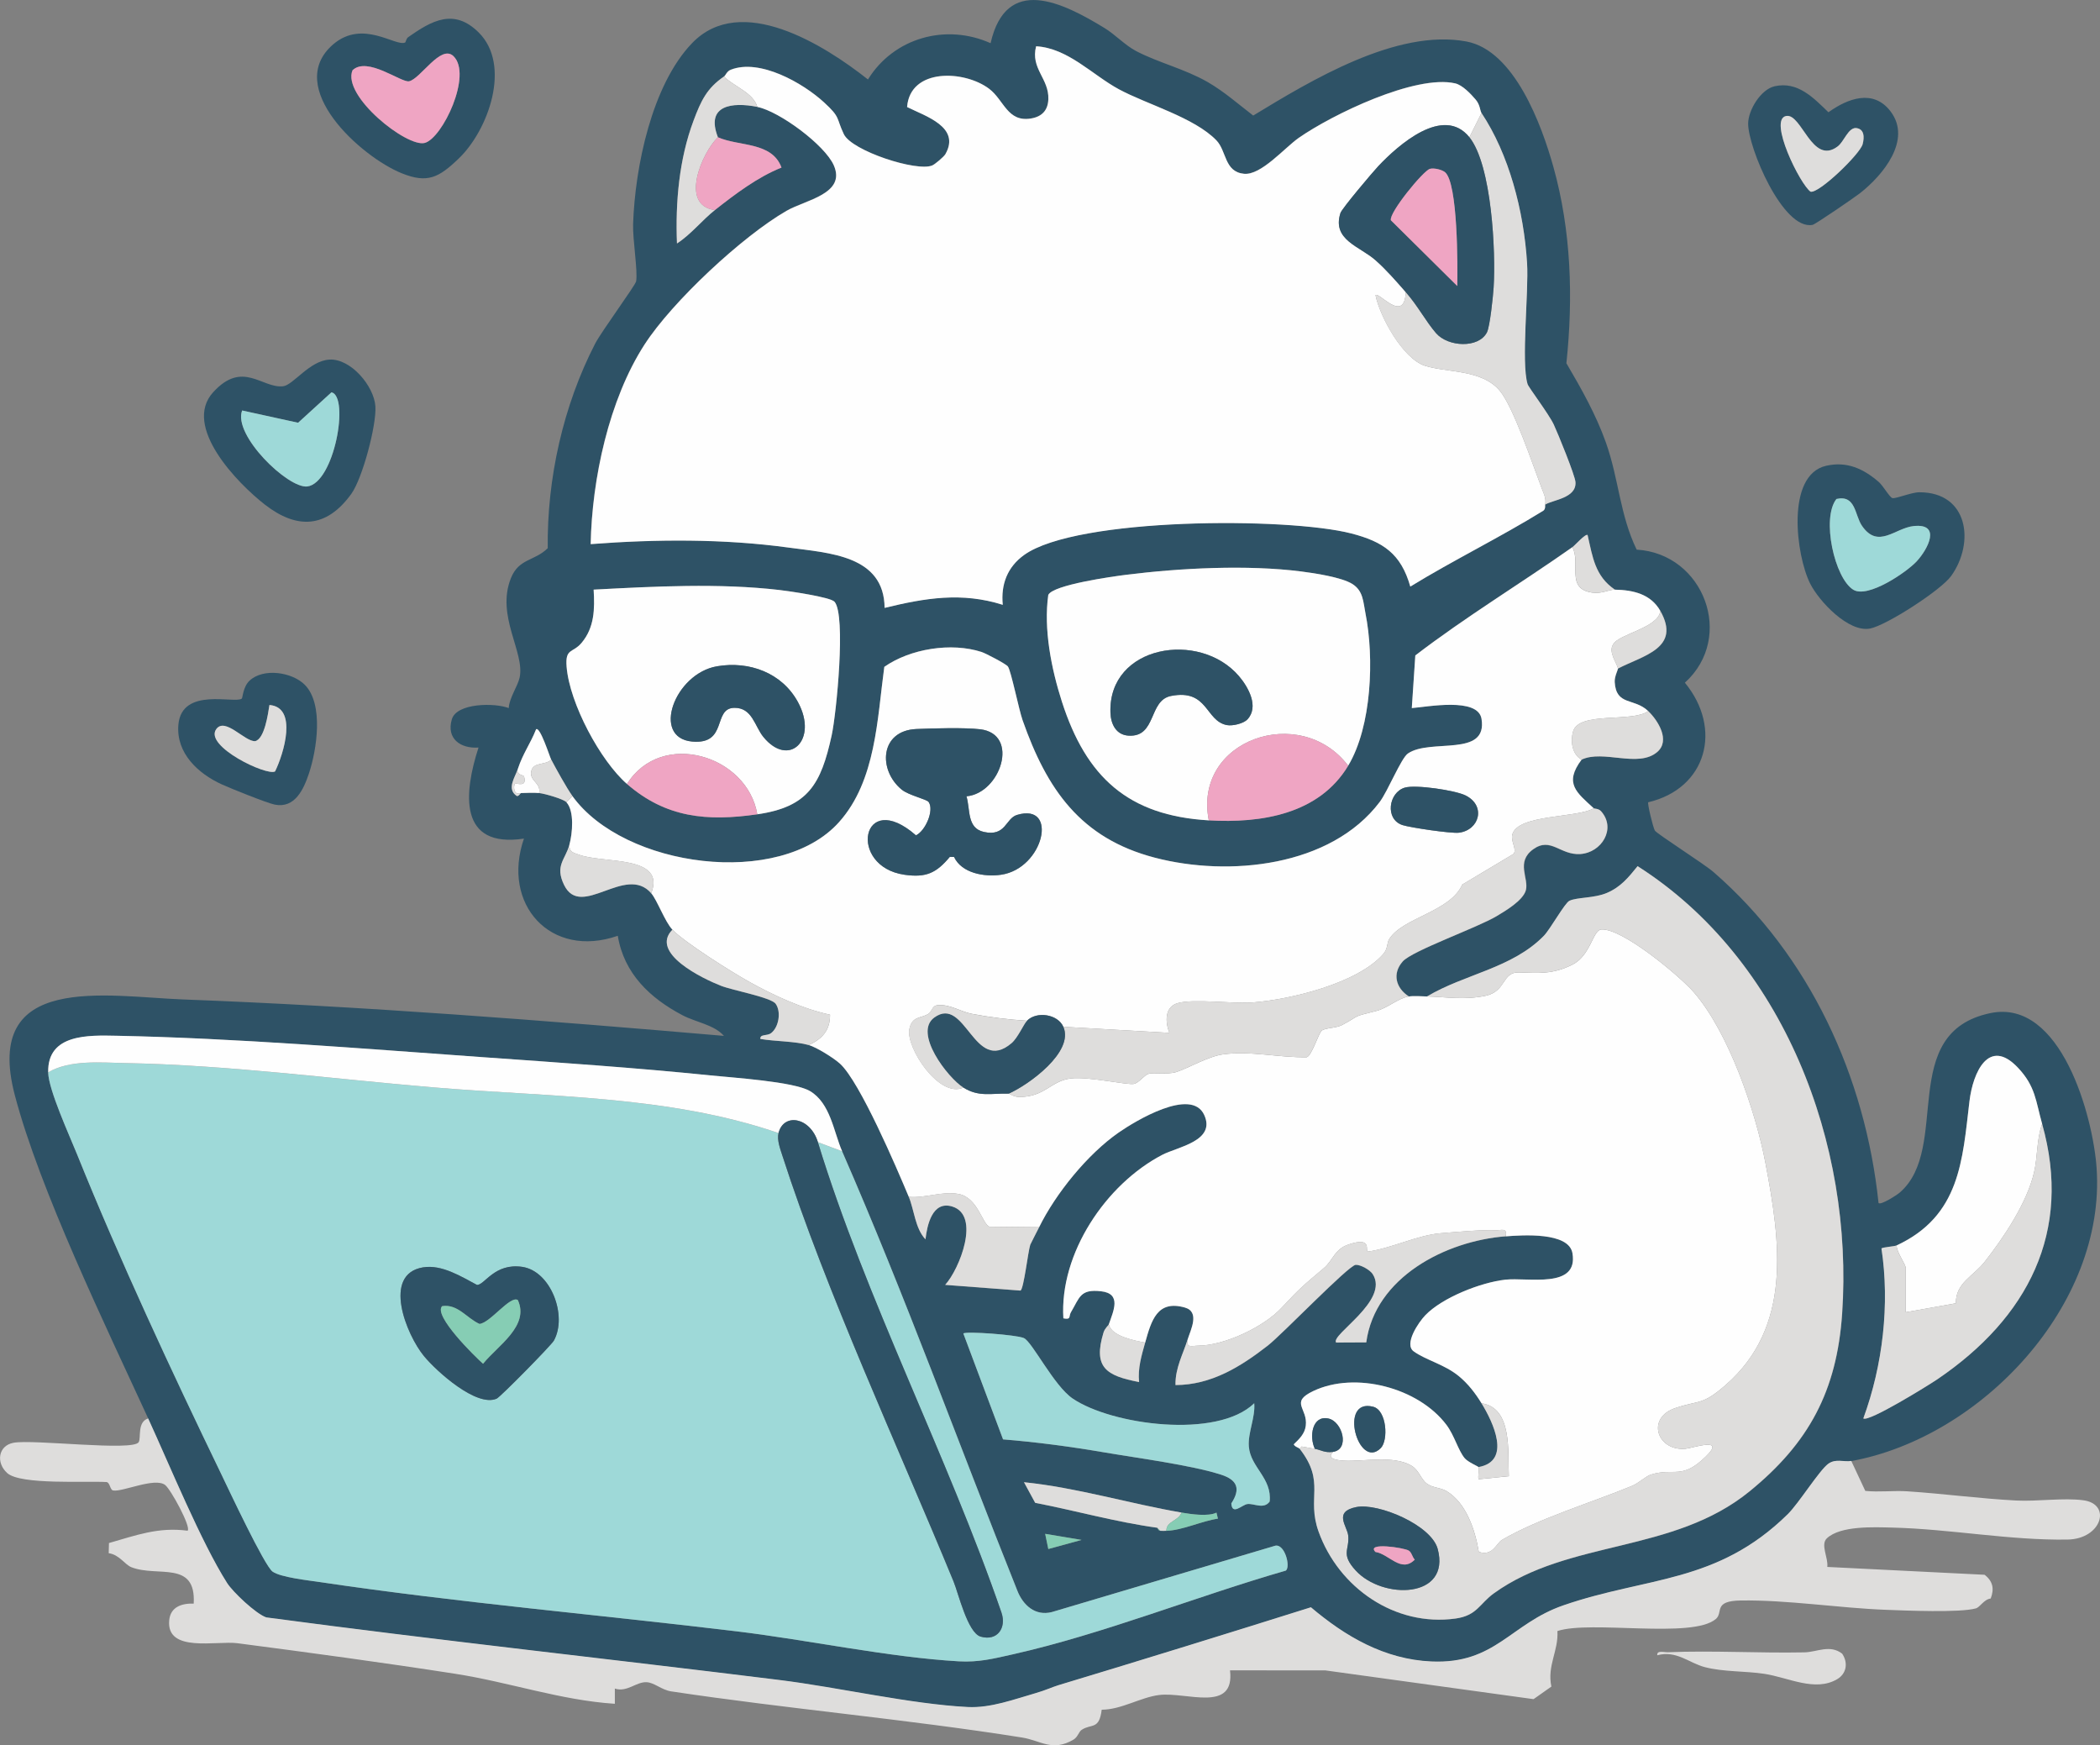
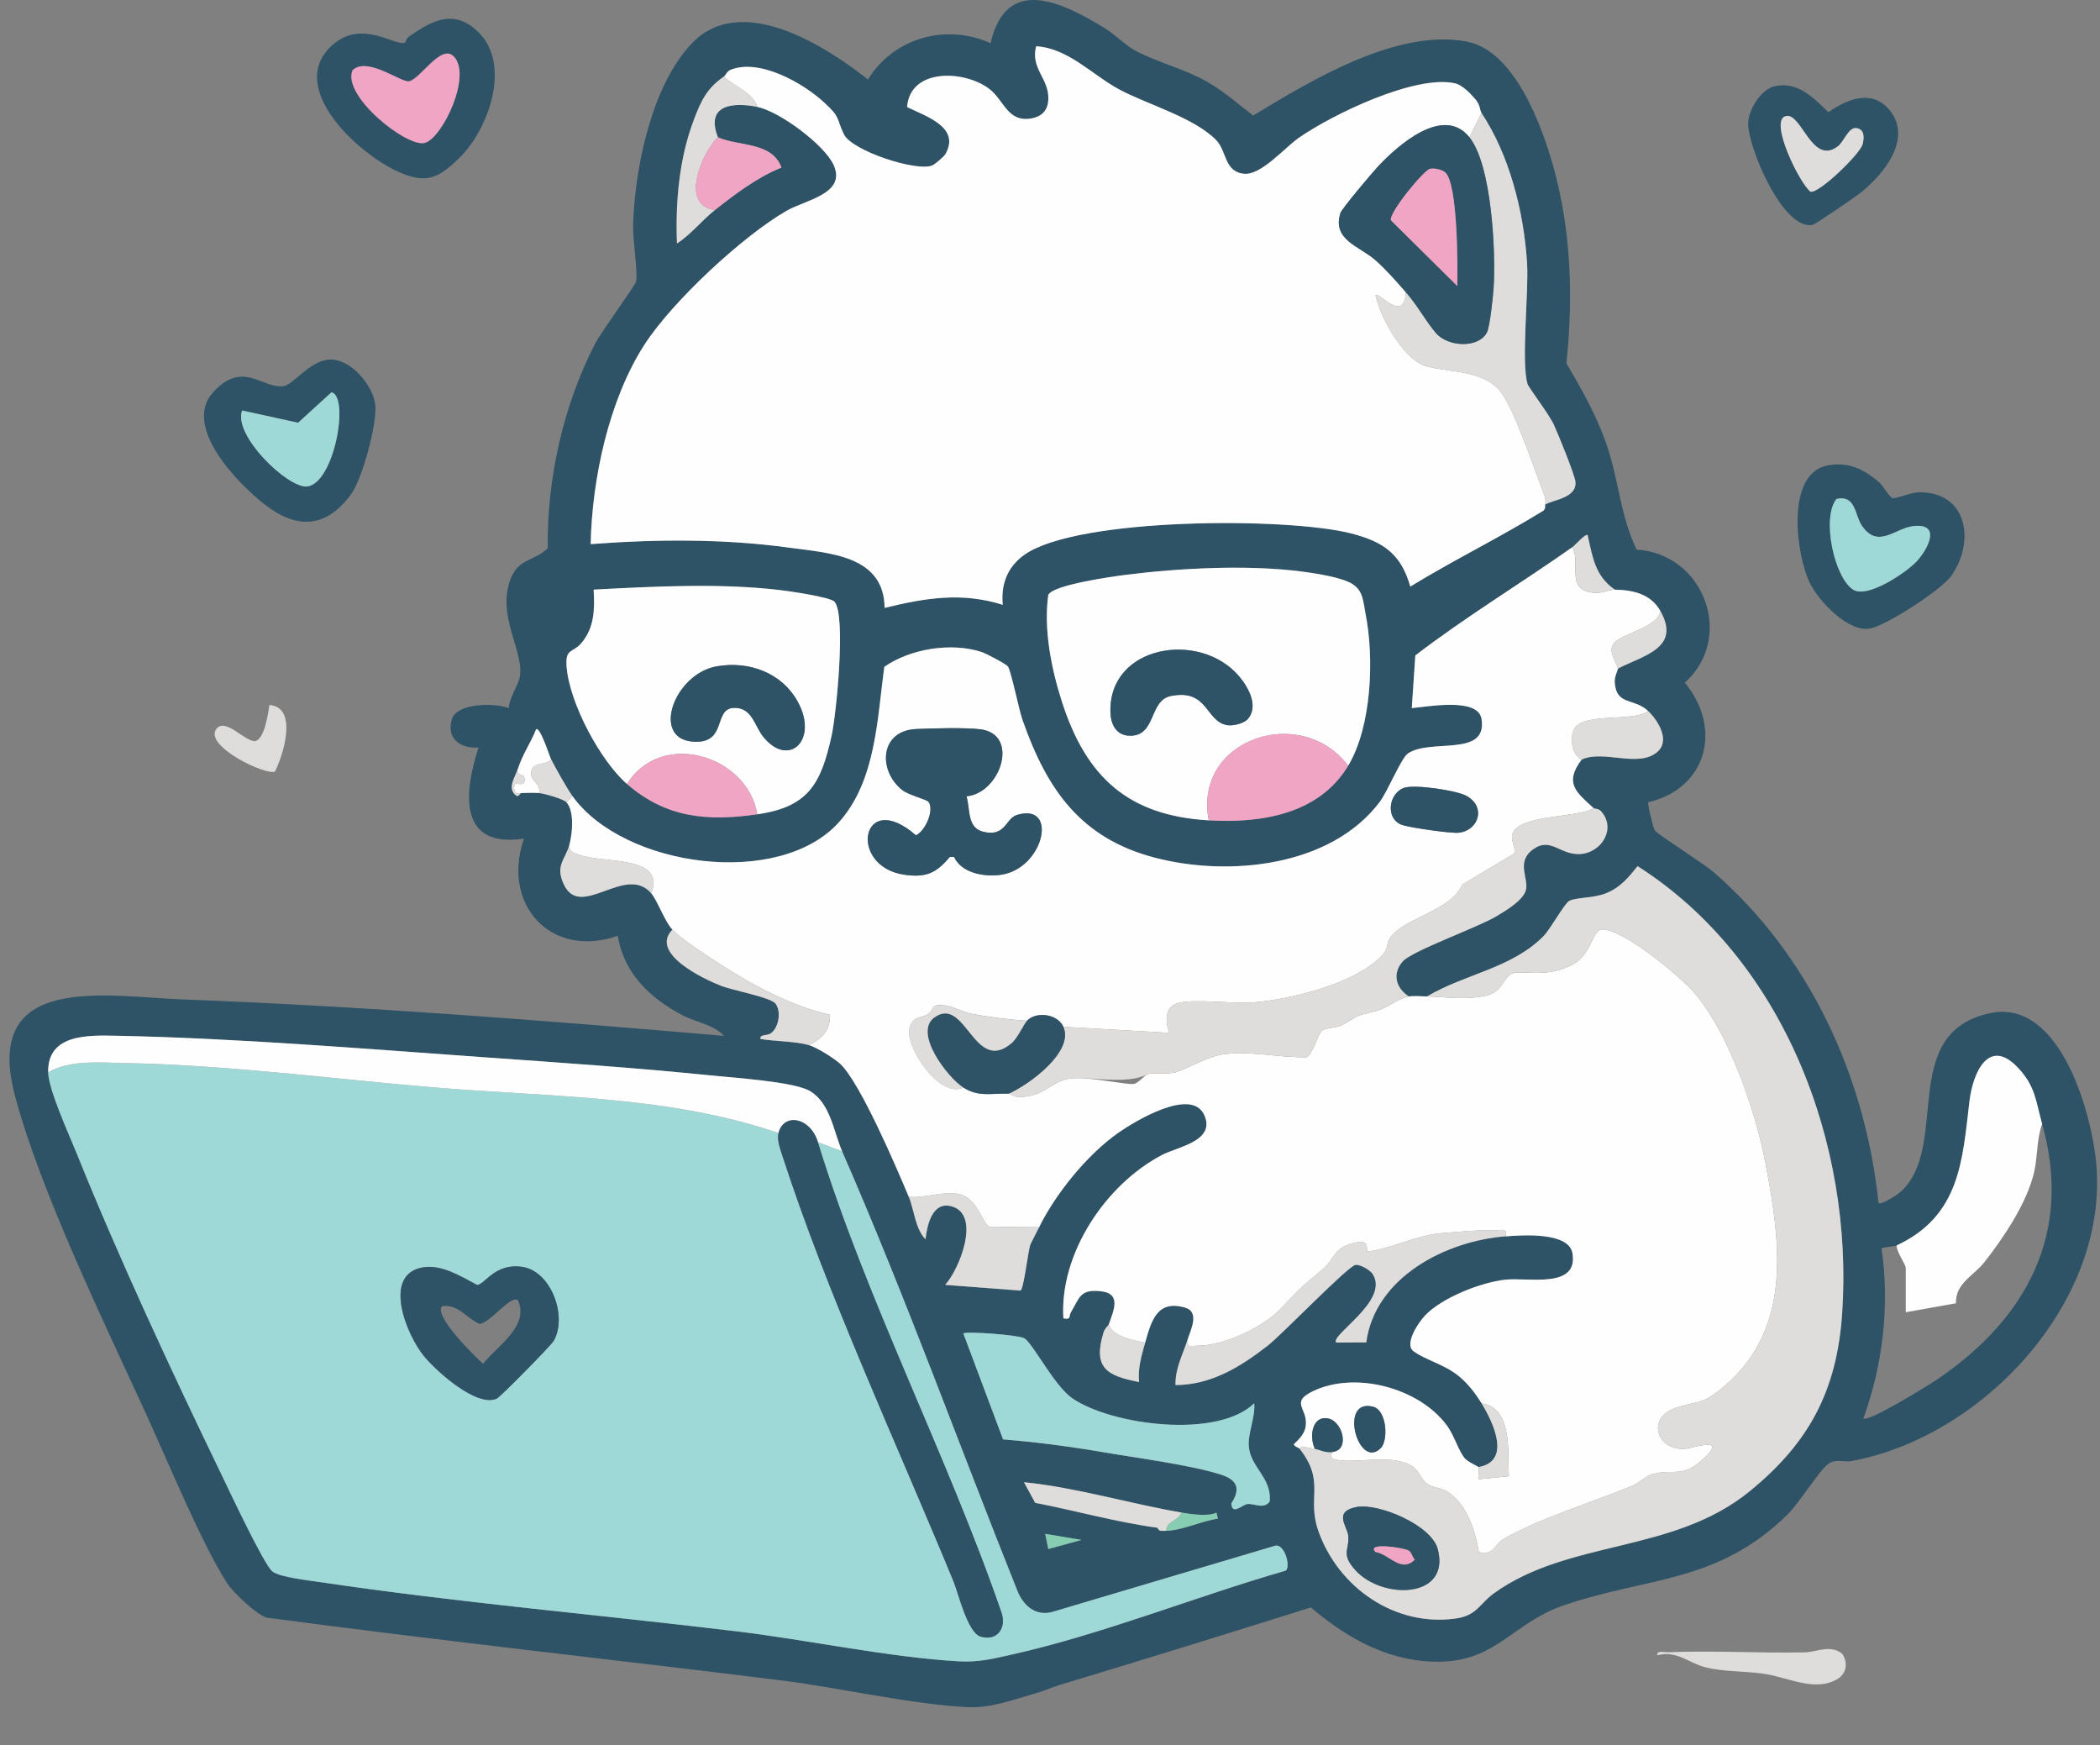
<svg xmlns="http://www.w3.org/2000/svg" width="349" height="290" viewBox="0 0 349 290" fill="none">
  <rect x="0" y="0" width="349" height="290" fill="#808080" stroke="none" />
  <g clip-path="url(#clip0_6_2055)">
    <path d="M24.629 235.691C17.616 220.418 6.607 197.743 2.462 181.974C-2.925 161.477 17.67 165.585 30.426 166.069C60.337 167.201 90.427 169.55 120.313 172.122C118.67 170.259 115.665 169.868 113.421 168.692C108.031 165.852 103.709 161.78 102.67 155.491C91.495 159.377 83.302 150.246 87.074 139.344C76.132 140.981 77.081 131.746 79.525 124.213C76.514 124.42 74.155 122.727 75.087 119.53C75.894 116.766 82.278 116.761 84.547 117.656C84.637 115.967 86.029 114.048 86.352 112.604C87.285 108.416 82.379 102.363 84.911 96.063C86.237 92.765 88.784 93.28 91.028 91.091C90.896 79.5 93.595 67.411 98.903 57.109C99.942 55.094 105.596 47.414 105.716 46.756C106.025 45.059 105.127 39.8 105.217 37.197C105.534 27.799 108.309 14.144 115.019 7.166C123.132 -1.267 136.968 7.459 144.245 13.205C148.541 6.273 157.189 3.848 164.626 7.177C167.227 -4.271 176.596 0.412 183.536 4.641C185.336 5.737 186.959 7.506 188.779 8.466C192.455 10.407 196.882 11.432 200.73 13.649C203.452 15.222 205.793 17.302 208.273 19.201C217.803 13.412 232.118 4.706 243.728 6.899C251.701 8.41 256.228 20.814 258.164 27.75C261.124 38.345 261.466 49.466 260.321 60.357C262.801 64.575 265.227 68.875 266.876 73.504C269.034 79.556 269.19 85.544 271.999 91.328C283.148 91.975 288.398 105.848 280.012 113.437C286.309 121.08 283.643 131.019 273.92 133.304C273.749 133.49 274.712 137.462 275.015 137.997C275.318 138.532 283.179 143.519 284.757 144.889C300.732 158.742 310.006 178.911 312.194 199.889C312.556 200.302 315.219 198.591 315.733 198.146C324.325 190.695 315.203 171.587 330.789 168.338C342.538 165.887 347.854 185.551 348.438 194.1C349.997 216.865 329.267 238.837 307.655 242.774C306.44 242.996 305.099 242.329 303.838 243.244C302.35 244.321 298.943 249.817 297.098 251.626C285.328 263.181 273.731 261.968 259.829 266.763C251.01 269.805 248.524 276.559 237.88 276.094C230.089 275.751 223.599 271.952 217.857 267.092C203.895 271.482 189.907 275.807 175.898 280.036C174.904 280.334 173.77 280.88 172.152 281.345C168.511 282.386 164.648 283.855 160.831 283.663C151.377 283.188 139.329 280.39 129.552 279.178C101.128 275.651 72.643 272.573 44.255 268.774C42.55 268.214 38.693 264.561 37.739 263.059C33.433 256.295 28.179 243.466 24.623 235.721L24.629 235.696V235.691ZM246.213 18.775C245.921 18.33 245.977 17.401 245.21 16.507C244.444 15.612 243.042 14.117 241.826 13.839C235.215 12.328 221.355 19.039 215.828 22.897C213.474 24.544 209.576 29.153 206.726 28.863C203.448 28.531 203.861 25.09 202.147 23.311C198.477 19.501 190.585 17.329 185.945 14.824C181.528 12.438 177.489 7.983 172.184 7.674C171.221 11.397 174.358 13.04 174.215 16.49C174.139 18.35 173.131 19.389 171.297 19.678C167.398 20.3 166.85 16.606 164.373 14.737C160.253 11.63 151.252 11.256 150.738 17.768C153.769 19.285 159.689 21.077 157.102 25.605C156.86 26.03 155.403 27.268 154.923 27.474C152.367 28.571 141.541 25.054 140.224 22.274C138.907 19.496 139.73 19.561 136.935 16.995C133.416 13.761 126.224 9.673 121.424 11.578C120.769 11.84 120.576 12.523 120.309 12.709C117.465 14.659 116.498 16.722 115.262 20.015C112.847 26.462 112.227 33.657 112.499 40.45C114.824 38.956 116.7 36.556 118.796 34.904C122.169 32.247 125.88 29.427 129.875 27.835C128.286 23.51 122.831 24.36 119.301 22.798C117.203 17.412 121.727 16.937 125.847 17.756C129.507 18.484 137.081 24.087 138.559 27.466C140.626 32.2 133.88 33.196 130.728 35.005C123.371 39.229 111.698 50.122 107.1 57.241C101.174 66.415 98.371 79.576 98.149 90.399C108.985 89.571 120.27 89.49 131.066 90.975C137.727 91.89 146.923 92.233 147.001 100.993C153.767 99.347 159.833 98.337 166.635 100.484C166.298 97.084 167.413 94.189 170.196 92.193C178.95 85.929 214 85.898 224.558 88.626C229.852 89.994 232.818 91.986 234.366 97.453C241.572 93.037 249.262 89.298 256.441 84.863C256.91 84.575 256.733 83.867 256.778 83.838C258.07 83.03 261.997 82.777 261.82 80.099C261.744 78.973 258.91 72.02 258.214 70.54C257.383 68.761 254.018 64.355 253.858 63.811C252.763 60.147 254.074 48.553 253.777 43.713C253.237 34.987 250.752 25.599 246.202 18.764L246.208 18.773L246.213 18.775ZM261.32 90.912C252.682 96.985 243.607 102.472 235.215 108.902L234.631 117.648C237.198 117.451 245.632 115.805 246.219 119.441C247.263 125.908 237.732 122.629 233.985 125.196C232.856 125.969 230.643 131.466 229.301 133.244C221.153 144.047 204.198 145.713 191.936 142.51C179.573 139.282 173.984 131.164 169.94 119.649C169.33 117.916 168.033 111.474 167.505 110.737C167.213 110.328 163.82 108.55 163.118 108.322C158.105 106.701 151.294 107.771 146.966 110.798C145.781 119.382 145.605 129.689 139.463 136.575C129.585 147.654 103.702 144.159 95.135 132.275C94.177 130.952 92.422 127.768 91.611 126.222C91.369 125.758 89.76 120.665 89.1 121.18C88.127 123.636 86.951 125.105 86.075 127.737C85.606 129.141 84.134 131.082 85.878 132.259C86.206 132.349 86.518 131.775 86.574 131.775C87.532 131.755 88.672 131.684 89.596 131.775C90.517 131.865 93.645 132.765 94.129 133.291C95.496 134.766 95.137 138.485 94.634 140.354C93.957 142.861 92.173 143.821 93.746 147.049C96.575 152.848 103.963 143.517 108.227 148.428C109.211 149.559 110.507 153.177 111.752 154.48C107.915 158.375 116.83 162.635 119.821 163.803C121.817 164.585 128.145 165.728 128.912 166.799C129.859 168.128 129.426 170.689 128.156 171.665C127.471 172.191 126.3 171.777 126.361 172.635C128.802 173.055 132.119 172.999 134.414 173.651C135.709 174.02 138.568 175.798 139.618 176.763C142.931 179.805 149.007 194.042 151.034 198.877C151.922 200.993 152.093 204.147 153.807 205.934C154.074 203.605 154.927 199.493 158.23 200.478C163.04 201.913 159.454 210.901 157.081 213.503L169.606 214.452C170.16 214.094 170.842 207.991 171.221 206.834C171.277 206.673 172.406 204.51 172.693 203.924C175.465 198.291 180.765 191.759 185.929 188.177C188.592 186.328 198.006 180.584 200.138 185.272C202.104 189.598 195.701 190.568 193.164 191.891C183.806 196.771 176.071 208.246 176.726 219.057C178.068 219.336 177.594 218.709 177.976 218.062C179.448 215.577 179.423 214.156 182.984 214.561C186.544 214.966 185.031 217.845 184.279 220.068C184.214 220.259 183.624 220.699 183.397 221.432C181.627 227.243 183.855 228.606 189.311 229.652C189.07 227.384 189.719 225.237 190.32 223.093C191.343 219.435 192.311 215.96 196.915 217.263C199.456 217.986 197.883 220.952 197.373 222.587C196.626 224.987 195.3 227.337 195.361 230.151C201.301 230.137 206.193 227.1 210.71 223.589C213.111 221.725 224.149 210.23 225.312 210.174C226.129 210.14 227.672 211.013 228.126 211.705C230.991 216.111 221.097 221.81 222.055 223.088L227.062 223.063C228.525 212.24 240.264 206.198 250.252 205.435C252.97 205.228 260.73 204.673 261.335 208.239C262.349 214.235 253.928 212.209 250.14 212.64C246.121 213.095 239.728 215.591 236.889 218.535C235.749 219.717 233.289 223.339 234.948 224.546C236.951 226.001 240.066 226.708 242.436 228.655C243.984 229.927 245.18 231.483 246.228 233.182C248.129 236.274 251.28 242.803 245.723 243.777C245.667 243.65 243.987 242.974 243.423 242.297C242.348 241.022 241.713 238.506 240.392 236.759C235.728 230.57 225.229 227.816 218.256 231.14C214.287 233.03 217.388 233.979 217.011 236.92C216.84 238.253 215.932 239.112 215.014 239.992C215.175 240.401 215.857 240.543 216.014 240.744C220.361 246.327 217.112 248.823 219.15 254.502C222.493 263.828 231.848 270.341 241.907 268.946C245.497 268.445 245.901 266.466 248.291 264.748C260.772 255.76 278.062 258.18 290.793 247.796C300.637 239.768 305.274 231.134 306.158 218.291C308.094 190.104 296.452 159.377 272.167 143.931C270.659 145.794 269.369 147.392 267.078 148.372C264.95 149.281 262.112 149.075 260.835 149.686C260.058 150.054 257.659 154.405 256.58 155.511C251.286 160.917 243.419 161.845 237.172 165.58C236.265 165.554 234.979 165.453 234.151 165.58C231.997 164.19 231.342 161.795 233.132 159.763C234.71 157.974 245.542 154.155 248.764 152.221C250.227 151.341 253.126 149.635 253.595 147.932C254.134 145.968 251.94 143.203 254.81 141.128C257.68 139.051 259.298 142.124 262.626 141.916C266.187 141.693 268.662 137.692 266.106 134.813C265.673 134.323 264.982 134.413 264.87 134.307C262.031 131.69 259.888 130.184 262.859 126.233C266.468 124.516 272.268 127.663 275.435 124.961C277.668 123.051 275.551 119.696 273.938 118.165C271.588 115.931 268.608 117.332 268.366 113.35C268.31 112.421 268.92 111.304 268.9 111.102C273.076 108.924 279.463 107.722 275.949 101.518C274.357 98.709 271.436 98.047 268.395 97.986C265.078 95.732 264.693 92.549 263.857 88.908C263.508 88.635 261.708 90.672 261.346 90.923L261.32 90.912ZM224.057 127.233C227.991 120.69 228.399 109.277 226.93 101.906C226.546 99.99 226.573 98.178 224.748 97.03C222.962 95.908 218.445 95.232 216.246 94.953C207.287 93.817 196.106 94.382 187.111 95.514C185.004 95.776 174.978 97.176 174.217 98.857C173.42 104.525 174.722 111.124 176.492 116.616C180.521 129.111 187.473 135.527 200.897 136.311C209.601 136.817 219.212 135.301 224.062 127.233H224.057ZM125.856 135.306C134.307 134.084 136.436 130.314 138.211 122.206C139.008 118.579 140.615 102.235 138.694 99.996C138.019 99.208 131.105 98.217 129.567 98.04C119.543 96.869 108.711 97.438 98.656 97.975C98.847 101.174 98.808 104.25 96.654 106.817C95.188 108.565 93.916 107.641 94.163 110.779C94.652 116.927 99.816 126.456 104.198 130.265C110.677 135.899 117.515 136.515 125.854 135.308L125.856 135.306ZM8.01 178.186C8.081 181.112 11.549 188.665 12.81 191.792C19.879 209.323 28.543 227.91 36.787 244.957C38.002 247.467 43.968 260.184 45.308 261.14C46.65 262.094 51.284 262.595 53.144 262.873C75.951 266.273 99.56 268.299 122.512 271.073C134.277 272.492 147.805 275.387 159.343 276.045C162.635 276.232 165.111 275.606 168.257 274.898C183.384 271.502 198.749 265.273 213.685 260.974C214.567 260.368 213.468 256.224 211.769 256.886L174.814 267.86C172.061 268.567 170.023 266.734 169.071 264.288C159.334 239.978 150.444 215.291 139.955 191.304C138.543 188.076 138.018 183.295 134.59 181.291C131.908 179.72 121.747 179.073 118.046 178.694C105.54 177.41 92.814 176.561 80.273 175.672C60.493 174.267 39.087 172.5 19.365 172.109C14.742 172.019 7.859 171.755 8.01 178.188V178.186ZM315.21 206.939C314.822 207.122 312.856 207.232 312.688 207.449C314.084 216.73 312.91 226.854 309.672 235.687C310.529 236.354 320.558 230.149 322.026 229.15C336.993 218.963 344.446 204.696 339.388 186.762C338.324 182.988 338.31 180.532 335.369 177.416C330.533 172.292 327.882 178.164 327.306 182.983C326.137 192.789 325.768 202.019 315.21 206.936V206.941V206.939ZM208.441 233.171C202.259 239.173 184.697 236.768 178.263 232.383C175.137 230.25 171.562 222.976 170.16 222.34C168.975 221.799 160.549 221.172 160.1 221.577L166.7 239.173C172.253 239.618 177.929 240.372 183.447 241.321C188.983 242.271 197.863 243.422 202.91 245.029C205.618 245.893 206.228 247.368 204.635 249.813C204.767 251.865 206.39 250.056 207.292 249.92C208.34 249.763 210.036 250.86 211.008 249.501C211.407 245.575 207.811 243.822 207.545 240.346C207.368 238.084 208.643 235.512 208.443 233.177V233.171H208.441ZM192.331 253.855C192.365 253.855 192.492 254.335 192.836 254.361C193.179 254.386 193.511 254.371 193.844 254.361C196.507 254.274 199.709 252.729 202.407 252.335L202.165 251.339C200.784 252.02 197.961 251.601 196.361 251.328C187.668 249.842 179.015 247.191 170.176 246.285L172.042 249.71C178.829 251.03 185.469 252.908 192.333 253.853L192.331 253.855ZM179.735 255.875L173.699 254.865L174.219 257.386L179.74 255.881L179.735 255.875Z" fill="#2E5266" />
-     <path d="M24.629 235.691C28.184 243.435 33.442 256.264 37.745 263.029C38.697 264.529 42.555 268.178 44.26 268.744C72.649 272.543 101.133 275.621 129.558 279.147C139.334 280.36 151.382 283.159 160.836 283.633C164.648 283.824 168.515 282.359 172.157 281.314C173.775 280.849 174.91 280.304 175.904 280.005C189.917 275.776 203.904 271.451 217.862 267.061C223.606 271.921 230.096 275.72 237.885 276.065C248.529 276.535 251.01 269.781 259.834 266.734C273.736 261.939 285.333 263.157 297.103 251.597C298.943 249.788 302.357 244.292 303.846 243.215C305.101 242.306 306.447 242.967 307.663 242.745L309.993 247.726C312.307 247.968 314.658 247.645 316.972 247.796C322.988 248.19 329.069 249.015 335.084 249.327C338.564 249.504 342.931 248.846 346.212 249.282C351.009 249.913 349.279 255.723 343.611 255.814C334.036 255.971 324.097 254.055 314.481 253.824C311.481 253.753 305.898 253.475 303.615 255.597C302.491 256.643 303.882 258.881 303.676 260.361L329.821 261.664C331.208 262.736 331.45 264.014 330.835 265.61C329.689 265.756 329.074 267.054 328.363 267.251C325.706 267.994 316.694 267.61 313.428 267.488C305.657 267.195 297.085 265.825 289.305 265.937C284.64 266.002 286.44 267.921 285.154 269.013C281.226 272.353 264.354 269.185 258.827 271.014C259.035 274.298 257.083 276.757 257.824 280.244L254.864 282.33L220.274 277.555L204.417 277.544C205.259 284.683 197.16 281.086 192.643 281.641C189.573 282.015 186.366 284.075 183.092 284.086C182.684 287.477 181.387 286.369 179.775 287.421C179.26 287.753 179.145 288.623 178.393 289.062C174.888 291.119 172.947 289.199 169.861 288.708C150.524 285.635 130.858 283.949 111.545 281.039C109.946 280.797 108.751 279.579 107.464 279.514C105.725 279.427 104.217 281.236 102.181 280.575V283.101C93.216 282.525 84.633 279.514 75.683 278.12C63.768 276.266 51.307 274.583 39.464 273.038C35.995 272.582 27.6 274.695 28.123 269.219C28.334 266.991 30.221 266.39 32.192 266.456C32.605 259.195 26.207 262.116 21.851 260.414C20.731 259.98 19.865 258.337 18.065 258.078L18.11 256.39C22.547 255.132 26.299 253.692 31.18 254.344C31.806 253.748 28.377 247.453 27.439 246.741C25.709 245.432 20.365 247.934 18.802 247.655C18.274 247.56 18.314 246.412 17.738 246.26C14.385 246.049 3.437 246.761 1.21 244.774C-0.697 243.072 -0.318 240.213 2.238 239.732C5.521 239.116 22.085 241.181 23.043 239.636C23.487 238.919 22.756 236.265 24.636 235.685L24.629 235.691Z" fill="#DEDDDC" />
    <path d="M67.329 7.063C67.436 7.013 67.511 6.407 67.823 6.185C71.756 3.416 75.448 1.33 79.541 5.382C85.043 10.828 81.156 21.62 76.244 26.335C72.936 29.512 71.05 30.523 66.754 28.786C59.952 26.037 47.153 14.502 55.332 7.405C60.273 3.116 65.76 7.813 67.327 7.061V7.067L67.329 7.063ZM75.362 9.331C73.249 7.3 69.901 13.091 67.984 13.505C66.709 13.783 61.021 9.306 58.581 11.681C56.825 15.966 67.612 24.555 70.592 23.747C73.572 22.939 78.538 12.395 75.358 9.333H75.364L75.362 9.331Z" fill="#2E5266" />
    <path d="M303.481 77.397C306.93 76.603 309.668 77.886 312.199 80.053C312.96 80.706 314.035 82.645 314.499 82.761C315.089 82.902 317.645 81.796 318.987 81.796C327.084 81.781 328.244 90.131 324.27 95.7C322.58 98.064 313.511 103.905 310.803 104.435C307.203 105.141 302.321 99.918 300.839 96.983C298.485 92.329 296.749 78.942 303.481 77.395V77.397ZM318.554 93.251C320.414 91.23 322.669 86.925 318.035 87.411C314.928 87.735 312.134 91.301 309.438 87.361C308.218 85.577 308.435 82.188 305.202 82.909C302.666 86.106 304.885 96.09 308.011 97.995C310.421 99.465 316.86 95.091 318.554 93.251Z" fill="#2E5266" />
    <path d="M54.728 59.749C58.314 59.542 62.165 64.17 62.387 67.514C62.594 70.615 60.244 79.499 58.373 82.079C54.244 87.784 49.363 87.995 44.022 83.847C39.509 80.341 30.235 70.852 35.439 65.159C40.335 59.798 43.548 64.553 47.033 64.185C48.726 64.002 51.43 59.941 54.731 59.753L54.726 59.748L54.728 59.749ZM40.241 68.206C38.672 72.289 47.824 81.165 51.051 80.838C55.579 80.278 58.106 65.904 55.09 65.186L49.538 70.249L40.239 68.212V68.206H40.241Z" fill="#2E5266" />
    <path d="M294.918 14.334C298.771 13.47 301.367 16.239 303.869 18.654C307.081 16.349 311.337 14.739 314.201 18.518C317.796 23.268 312.89 29.144 309.118 32.099C308.267 32.766 301.701 37.271 301.237 37.364C296.296 38.314 290.506 24.461 290.526 20.535C290.537 18.276 292.638 14.851 294.918 14.336V14.334ZM296.839 19.276C293.82 19.872 299.193 30.703 300.909 31.851C302.296 32.184 309.138 25.59 309.562 23.944C309.859 22.782 309.859 21.392 308.413 21.271C307.127 21.276 306.461 23.539 305.408 24.332C301.152 27.541 299.417 18.764 296.845 19.276H296.839Z" fill="#2E5266" />
-     <path d="M50.649 113.782C53.825 116.965 52.66 124.563 51.345 128.511C50.468 131.138 49.011 134.366 45.658 133.694C44.377 133.436 38.376 131.021 36.884 130.345C32.93 128.552 29.234 125.145 29.647 120.417C30.201 114.057 39.131 116.998 40.19 116.072C40.331 115.951 40.392 114.097 41.485 113.087C43.805 110.939 48.56 111.688 50.647 113.779V113.784L50.649 113.782ZM45.717 128.176C47.155 125.241 49.52 117.525 44.779 117.142C44.548 118.603 43.978 122.761 42.414 123.15C40.69 123.282 37.418 119.103 35.935 121.16C33.888 124.005 44.402 129 45.717 128.178V128.176Z" fill="#2E5266" />
    <path d="M275.424 275.037C275.309 274.159 276.57 274.562 277.18 274.536C284.712 274.229 292.323 274.708 299.866 274.556C301.97 274.516 304.102 273.197 306.149 274.773C307.177 276.293 306.876 278.093 305.323 279.011C301.667 281.169 297.215 278.738 293.241 278.127C290.044 277.638 286.419 277.824 283.287 277.001C280.71 276.326 278.633 274.187 275.426 275.037H275.424Z" fill="#DEDDDC" />
    <path d="M268.375 97.975C271.415 98.037 274.34 98.698 275.929 101.507C275.657 104.315 269.001 105.351 268.099 107.054C267.206 108.362 268.81 110.303 268.88 111.089C268.9 111.292 268.285 112.414 268.346 113.338C268.588 117.319 271.573 115.915 273.918 118.153C271.342 120.103 262.401 118.153 261.434 121.538C260.965 123.181 261.273 125.348 262.841 126.221C259.875 130.172 262.015 131.672 264.852 134.294C262.24 135.951 252.18 135.254 251.323 138.695C251.046 139.817 252.121 141.09 251.551 141.878L243.019 146.975C241.002 151.527 233.186 152.426 230.891 156.013C230.437 156.725 230.7 157.589 229.878 158.529C225.597 163.405 214.448 166.087 208.19 166.566C204.848 166.825 198.413 165.905 195.715 166.682C193.521 167.313 193.637 169.865 194.349 171.618L176.726 170.613C175.799 168.502 172.294 167.976 170.685 169.603C167.64 169.42 164.503 169.026 161.507 168.455C159.651 168.101 157.836 166.818 155.823 167.025C154.82 167.132 155.011 168.021 154.236 168.491C153.016 169.234 151.573 168.82 151.135 170.987C150.515 174.049 156.117 182.572 160.111 180.702C162.692 182.323 164.731 181.636 167.665 181.712C167.756 181.712 168.452 182.267 169.39 182.272C173.661 182.287 174.628 179.579 177.992 179.191C180.961 178.847 187.361 180.328 188.451 180.1C189.282 179.923 190.114 178.685 190.855 178.437C191.723 178.15 193.967 178.603 195.479 178.133C197.374 177.542 200.762 175.536 203.213 175.198C207.833 174.557 212.563 175.759 217.166 175.668C218.008 175.435 219.132 171.672 219.663 171.247C220.238 170.783 222.058 170.839 223.027 170.327C226.315 168.589 224.372 169.07 228.734 167.978C230.624 167.503 232.369 165.845 234.14 165.572C234.966 165.446 236.252 165.547 237.16 165.572C240.417 165.654 243.358 166.194 246.866 165.462C250.376 164.73 249.568 161.48 252.453 161.582C255.719 161.697 258.115 161.905 261.333 160.279C264.369 158.742 264.701 154.569 266.108 154.448C269.531 154.155 279.086 162.122 281.456 164.826C287.27 171.47 291.758 184.62 293.396 193.219C295.901 206.361 297.895 220.456 286.77 230.151C282.887 233.531 282.535 232.602 278.471 233.945C273.505 235.582 275.385 241.185 280.156 240.721C281.305 240.61 286.927 238.669 283.498 242.009C279.449 245.951 278.365 243.824 274.402 245.006C273.514 245.273 272.374 246.421 271.245 246.891C264.614 249.629 255.654 252.327 249.617 255.868C248.699 256.408 248.064 258.662 245.76 257.853C245.176 254.306 243.702 249.765 240.446 247.789C239.402 247.153 238.172 247.254 237.16 246.542C236.146 245.83 235.848 244.308 234.598 243.556C231.618 241.758 226.571 242.884 223.369 242.707C222.754 242.672 220.204 242.521 221.544 241.246C224.378 240.827 223.108 236.184 220.752 235.7C218.064 235.145 217.556 238.731 218.523 240.742C217.787 240.61 217.045 240.475 216.309 240.354L216.006 240.742C215.846 240.534 215.169 240.399 215.007 239.989C215.925 239.108 216.832 238.25 217.004 236.916C217.383 233.97 214.282 233.027 218.248 231.136C225.227 227.811 235.726 230.565 240.385 236.755C241.705 238.508 242.342 241.019 243.415 242.293C243.985 242.965 245.665 243.647 245.715 243.773C245.881 244.156 245.589 245.233 245.715 245.794L250.753 245.288C250.562 241.393 251.405 233.9 246.22 233.177C245.176 231.479 243.982 229.923 242.429 228.649C240.059 226.699 236.941 225.992 234.941 224.541C233.282 223.339 235.742 219.712 236.882 218.53C239.721 215.584 246.114 213.088 250.133 212.634C253.919 212.204 262.341 214.235 261.327 208.233C260.723 204.665 252.961 205.222 250.245 205.43C250.528 203.899 249.473 204.465 248.506 204.425C246.11 204.324 241.976 204.712 239.434 204.915C235.603 205.219 231.225 207.436 227.338 207.962C226.779 207.881 228.216 205.426 224.141 206.775C221.757 207.563 221.564 209.397 220.013 210.711C216.594 213.606 216.14 213.919 212.994 217.299C210.008 220.512 203.473 223.583 199.112 223.599C198.148 223.599 197.079 224.075 197.367 222.584C197.876 220.946 199.454 217.98 196.909 217.259C192.306 215.951 191.342 219.432 190.314 223.09C188.646 222.781 184.706 222.049 184.273 220.062C185.029 217.839 186.452 214.944 182.978 214.555C179.504 214.167 179.444 215.571 177.971 218.056C177.586 218.703 178.066 219.329 176.721 219.052C176.066 208.24 183.801 196.766 193.159 191.886C195.695 190.563 202.104 189.592 200.133 185.267C198 180.579 188.584 186.323 185.922 188.172C180.763 191.754 175.46 198.286 172.685 203.919L164.456 203.838C163.251 203.438 162.505 198.992 159.319 198.396C156.55 197.881 153.787 199.124 151.034 198.871C149.012 194.042 142.931 179.798 139.618 176.758C138.57 175.798 135.711 174.014 134.414 173.646C136.638 172.621 137.953 171.215 137.944 168.603C133.425 167.638 128.6 165.42 124.511 163.136C121.637 161.535 113.81 156.628 111.754 154.477C110.509 153.168 109.212 149.555 108.229 148.424C110.695 142.028 100.283 143.522 96.239 142.022C95.312 141.679 94.576 141.623 94.63 140.356C95.135 138.487 95.492 134.773 94.125 133.293L95.133 132.283C103.7 144.166 129.583 147.661 139.461 136.582C145.603 129.696 145.783 119.389 146.965 110.806C151.287 107.778 158.103 106.708 163.116 108.33C163.818 108.557 167.211 110.33 167.503 110.744C168.032 111.482 169.329 117.928 169.938 119.656C173.988 131.175 179.569 139.295 191.932 142.518C204.197 145.72 221.149 144.054 229.297 133.251C230.639 131.473 232.852 125.977 233.981 125.203C237.728 122.637 247.258 125.915 246.215 119.448C245.631 115.81 237.199 117.459 234.627 117.656L235.212 108.91C243.601 102.477 252.678 96.992 261.317 90.919C262.763 93.668 260.142 97.841 264.63 98.472C266.228 98.695 267.332 97.963 268.366 97.982L268.382 97.968L268.375 97.975ZM160.612 132.311C166.28 131.816 169.543 121.953 162.876 121.171C160.335 120.873 155.021 121.01 152.288 121.131C146.207 121.399 145.893 127.958 149.847 131.196C151.027 132.161 154.007 132.787 154.335 133.268C155.284 134.666 153.77 138.082 152.223 138.8C143.146 130.867 140.806 143.989 150.322 145.348C153.902 145.858 155.607 145.07 157.849 142.377L158.554 142.397C159.821 145.089 163.571 145.742 166.35 145.348C173.486 144.327 175.952 133.313 169.013 135.409C167.081 135.995 167.187 139.062 163.482 138.229C160.643 137.587 161.278 134.444 160.609 132.308L160.614 132.313L160.612 132.311ZM233.476 130.871C230.763 131.67 230.118 136.136 233.092 137.101C234.373 137.515 241.2 138.525 242.461 138.364C245.885 137.931 246.989 133.868 243.556 132.17C241.817 131.312 235.26 130.347 233.476 130.873V130.871ZM229.472 240.612C230.762 239.304 230.466 234.342 228.222 233.751C222.367 232.21 225.736 244.397 229.472 240.612Z" fill="#FEFEFE" />
    <path d="M129.381 188.275C129.098 189.401 129.648 190.861 129.996 191.947C137.394 214.87 149.198 240.242 158.475 262.796C159.267 264.72 160.814 271.314 162.968 271.941C165.746 272.749 167.294 270.475 166.432 267.959C157.472 241.935 143.913 215.911 135.92 189.789L139.95 191.305C150.437 215.295 159.332 239.985 169.063 264.29C170.016 266.73 172.054 268.57 174.807 267.862L211.762 256.887C213.461 256.226 214.556 260.363 213.678 260.974C198.742 265.274 183.377 271.498 168.25 274.898C165.104 275.604 162.633 276.232 159.335 276.045C147.793 275.389 134.269 272.494 122.505 271.073C99.546 268.304 75.942 266.273 53.137 262.873C51.271 262.595 46.657 262.1 45.301 261.14C43.944 260.18 37.99 247.469 36.779 244.957C28.536 227.91 19.872 209.323 12.803 191.792C11.542 188.665 8.073 181.11 8.003 178.186C11.634 176.059 16.741 176.574 20.866 176.65C37.914 176.968 55.215 179.283 72.219 180.702C91.309 182.298 111.123 182.01 129.375 188.275L129.381 188.269V188.275ZM70.334 210.581C63.436 211.693 67.537 221.803 70.466 225.344C72.578 227.896 79.184 233.851 82.532 232.407C83.152 232.139 91.612 223.529 92.042 222.766C94.322 218.664 91.573 211.212 86.787 210.505C82.189 209.829 80.549 213.516 79.274 213.511C76.651 212.112 73.421 210.086 70.329 210.586L70.334 210.581Z" fill="#9ED9D8" />
    <path d="M246.213 18.775L244.202 22.811C239.871 17.419 232.353 24.134 229.08 27.589C228.142 28.58 223.005 34.658 222.772 35.395C221.335 39.878 225.969 40.908 228.597 43.236C230.408 44.837 232.041 46.722 233.63 48.54C233.388 53.865 229.153 48.439 228.597 49.046C229.349 52.679 233.15 59.576 236.786 60.764C240.421 61.951 246.246 61.324 249.251 64.926C251.545 67.675 254.742 77.263 256.225 81.149C256.573 82.063 256.986 82.795 256.795 83.853C256.749 83.883 256.926 84.59 256.457 84.877C249.276 89.312 241.586 93.052 234.382 97.467C232.834 92 229.863 90.005 224.575 88.64C214.02 85.916 178.966 85.942 170.212 92.208C167.429 94.198 166.314 97.099 166.652 100.498C159.844 98.346 153.778 99.361 147.017 101.008C146.936 92.242 137.738 91.904 131.084 90.99C120.293 89.51 109.003 89.585 98.168 90.413C98.389 79.591 101.193 66.43 107.118 57.255C111.716 50.131 123.39 39.24 130.746 35.019C133.898 33.21 140.644 32.216 138.577 27.481C137.1 24.096 129.525 18.493 125.865 17.77C125.185 15.4 121.978 14.374 120.324 12.727C120.596 12.541 120.782 11.853 121.439 11.596C126.239 9.691 133.429 13.779 136.95 17.013C139.744 19.579 138.916 19.509 140.236 22.292C141.559 25.075 152.378 28.587 154.936 27.492C155.416 27.284 156.871 26.046 157.115 25.623C159.702 21.096 153.781 19.303 150.751 17.786C151.265 11.269 160.266 11.648 164.386 14.755C166.861 16.624 167.411 20.318 171.309 19.697C173.14 19.404 174.154 18.363 174.228 16.508C174.368 13.058 171.228 11.412 172.195 7.692C177.5 7.999 181.539 12.456 185.956 14.84C190.601 17.347 198.491 19.52 202.158 23.328C203.872 25.106 203.459 28.547 206.736 28.88C209.585 29.167 213.483 24.56 215.839 22.914C221.366 19.053 235.226 12.344 241.837 13.855C243.048 14.134 244.418 15.588 245.221 16.523C246.022 17.457 245.932 18.352 246.224 18.791L246.219 18.771L246.213 18.775Z" fill="#FEFEFE" />
    <path d="M215.999 240.737L216.302 240.348C217.043 240.464 217.779 240.607 218.515 240.737C219.538 240.919 220.164 241.443 221.536 241.243C220.194 242.517 222.747 242.667 223.362 242.703C226.564 242.88 231.611 241.753 234.591 243.553C235.835 244.306 236.155 245.835 237.152 246.538C238.152 247.241 239.391 247.155 240.441 247.785C243.698 249.761 245.17 254.308 245.755 257.851C248.058 258.653 248.695 256.401 249.611 255.864C255.642 252.327 264.607 249.629 271.239 246.887C272.368 246.423 273.508 245.27 274.396 245.002C278.354 243.82 279.443 245.947 283.493 242.006C286.922 238.671 281.305 240.607 280.15 240.717C275.381 241.181 273.499 235.584 278.465 233.941C282.529 232.602 282.888 233.533 286.765 230.147C297.889 220.451 295.901 206.355 293.39 193.216C291.747 184.616 287.263 171.466 281.451 164.822C279.08 162.115 269.526 154.152 266.102 154.444C264.695 154.565 264.363 158.739 261.327 160.275C258.111 161.902 255.715 161.69 252.447 161.578C249.563 161.477 250.41 164.716 246.86 165.458C243.311 166.201 240.406 165.65 237.154 165.569C243.403 161.835 251.267 160.906 256.561 155.5C257.64 154.394 260.041 150.043 260.817 149.675C262.092 149.064 264.937 149.27 267.06 148.361C269.349 147.381 270.64 145.789 272.148 143.92C296.433 159.366 308.075 190.093 306.14 218.28C305.258 231.123 300.618 239.757 290.775 247.785C278.043 258.169 260.752 255.747 248.273 264.737C245.883 266.454 245.484 268.44 241.889 268.935C231.829 270.33 222.476 263.817 219.132 254.491C217.095 248.812 220.348 246.316 215.995 240.733L216.001 240.739L215.999 240.737ZM225.438 250.406C221.509 251.174 223.91 253.6 224.062 255.156C224.298 257.556 222.761 258.172 225.292 260.941C229.775 265.846 241.141 265.655 238.933 257.374C237.868 253.386 229.035 249.705 225.438 250.406Z" fill="#DEDDDC" />
    <path d="M224.057 127.233C216.12 116.779 198.235 122.888 200.892 136.311C187.47 135.532 180.516 129.111 176.486 116.616C174.717 111.124 173.416 104.527 174.212 98.857C174.978 97.169 184.997 95.776 187.105 95.514C196.101 94.382 207.281 93.811 216.241 94.953C218.44 95.232 222.957 95.913 224.742 97.03C226.568 98.178 226.543 99.99 226.925 101.906C228.397 109.273 227.984 120.69 224.051 127.233H224.057ZM207.307 119.539C209.278 117.412 207.458 114.173 205.914 112.36C199.379 104.686 184.165 107.196 184.544 118.407C184.609 120.321 185.482 122.1 187.538 122.232C192.237 122.535 190.836 116.381 194.602 115.639C200.789 114.426 200.286 119.792 203.895 120.479C204.853 120.661 206.67 120.22 207.305 119.533V119.539H207.307Z" fill="#FEFEFE" />
    <path d="M125.856 135.306C124.202 125.485 109.926 121.144 104.199 130.264C99.818 126.454 94.659 116.925 94.164 110.777C93.912 107.645 95.189 108.568 96.656 106.815C98.809 104.249 98.849 101.172 98.658 97.973C108.712 97.438 119.544 96.867 129.568 98.038C131.107 98.221 138.019 99.21 138.696 99.994C140.617 102.232 139.008 118.581 138.212 122.205C136.437 130.309 134.309 134.083 125.858 135.304L125.856 135.306ZM119.174 110.706C112.105 111.908 108.196 122.59 115.024 123.217C121.025 123.763 118.377 117.639 122.064 117.614C125.019 117.594 125.418 120.67 126.859 122.443C131.1 127.652 136.031 122.964 132.617 116.674C129.969 111.792 124.517 109.797 119.173 110.708L119.174 110.706Z" fill="#FEFEFE" />
-     <path d="M264.85 134.296C264.96 134.397 265.651 134.31 266.086 134.802C268.642 137.687 266.167 141.688 262.606 141.905C259.278 142.113 257.745 138.984 254.79 141.117C251.836 143.25 254.114 145.957 253.575 147.922C253.106 149.624 250.21 151.332 248.744 152.21C245.522 154.146 234.685 157.965 233.112 159.754C231.322 161.786 231.977 164.181 234.131 165.57C232.361 165.843 230.617 167.501 228.725 167.976C224.363 169.071 226.304 168.587 223.018 170.326C222.049 170.835 220.229 170.781 219.653 171.246C219.125 171.67 217.999 175.433 217.157 175.666C212.548 175.757 207.819 174.555 203.204 175.196C200.753 175.534 197.365 177.546 195.47 178.132C193.956 178.602 191.714 178.146 190.846 178.435C190.105 178.683 189.273 179.921 188.442 180.098C187.352 180.331 180.954 178.851 177.983 179.189C174.624 179.574 173.658 182.281 169.381 182.27C168.443 182.27 167.746 181.716 167.656 181.71C170.995 180.23 178.542 174.768 176.722 170.609L194.346 171.614C193.635 169.867 193.518 167.315 195.711 166.678C198.41 165.899 204.848 166.819 208.187 166.563C214.444 166.082 225.588 163.4 229.874 158.525C230.697 157.586 230.433 156.722 230.888 156.01C233.182 152.422 240.998 151.524 243.015 146.971L251.547 141.874C252.117 141.086 251.042 139.812 251.32 138.691C252.171 135.25 262.231 135.948 264.848 134.29V134.301L264.85 134.296Z" fill="#DEDDDC" />
+     <path d="M264.85 134.296C264.96 134.397 265.651 134.31 266.086 134.802C268.642 137.687 266.167 141.688 262.606 141.905C259.278 142.113 257.745 138.984 254.79 141.117C251.836 143.25 254.114 145.957 253.575 147.922C253.106 149.624 250.21 151.332 248.744 152.21C245.522 154.146 234.685 157.965 233.112 159.754C231.322 161.786 231.977 164.181 234.131 165.57C232.361 165.843 230.617 167.501 228.725 167.976C224.363 169.071 226.304 168.587 223.018 170.326C222.049 170.835 220.229 170.781 219.653 171.246C219.125 171.67 217.999 175.433 217.157 175.666C212.548 175.757 207.819 174.555 203.204 175.196C200.753 175.534 197.365 177.546 195.47 178.132C193.956 178.602 191.714 178.146 190.846 178.435C187.352 180.331 180.954 178.851 177.983 179.189C174.624 179.574 173.658 182.281 169.381 182.27C168.443 182.27 167.746 181.716 167.656 181.71C170.995 180.23 178.542 174.768 176.722 170.609L194.346 171.614C193.635 169.867 193.518 167.315 195.711 166.678C198.41 165.899 204.848 166.819 208.187 166.563C214.444 166.082 225.588 163.4 229.874 158.525C230.697 157.586 230.433 156.722 230.888 156.01C233.182 152.422 240.998 151.524 243.015 146.971L251.547 141.874C252.117 141.086 251.042 139.812 251.32 138.691C252.171 135.25 262.231 135.948 264.848 134.29V134.301L264.85 134.296Z" fill="#DEDDDC" />
    <path d="M139.955 191.3L135.927 189.784C134.646 185.6 130.223 184.878 129.381 188.267C111.128 182.003 91.317 182.296 72.225 180.694C55.222 179.27 37.927 176.96 20.873 176.642C16.753 176.566 11.641 176.051 8.01 178.179C7.859 171.746 14.742 172.01 19.365 172.1C39.081 172.489 60.487 174.258 80.273 175.663C92.814 176.552 105.547 177.405 118.046 178.685C121.747 179.064 131.908 179.709 134.59 181.282C138.02 183.288 138.544 188.067 139.955 191.295V191.3Z" fill="#FEFEFE" />
    <path d="M339.383 186.758C338.47 189.229 338.647 192.175 338.051 194.761C336.886 199.838 333.019 205.603 329.802 209.701C327.991 212.011 324.961 213.207 325.058 216.552L316.723 218.038V210.722C316.723 210.069 315.145 207.995 315.209 206.937C325.764 202.021 326.137 192.791 327.306 182.984C327.881 178.159 330.533 172.288 335.369 177.416C338.309 180.534 338.318 182.988 339.388 186.762L339.383 186.756V186.758Z" fill="#FEFEFE" />
    <path d="M208.441 233.169C208.643 235.504 207.368 238.071 207.543 240.339C207.809 243.815 211.405 245.562 211.006 249.493C210.037 250.853 208.338 249.755 207.29 249.913C206.388 250.05 204.768 251.857 204.633 249.806C206.231 247.361 205.616 245.886 202.908 245.022C197.861 243.41 188.981 242.264 183.445 241.313C177.929 240.368 172.251 239.616 166.698 239.166L160.098 221.57C160.547 221.165 168.973 221.792 170.158 222.332C171.554 222.969 175.135 230.249 178.261 232.376C184.695 236.762 202.257 239.172 208.439 233.164V233.169H208.441Z" fill="#9ED9D8" />
    <path d="M246.213 18.775C250.762 25.616 253.248 35.003 253.787 43.724C254.085 48.564 252.773 60.158 253.868 63.822C254.034 64.373 257.393 68.777 258.225 70.55C258.916 72.031 261.755 78.984 261.831 80.109C262.007 82.788 258.079 83.039 256.789 83.849C256.98 82.793 256.567 82.06 256.219 81.145C254.731 77.265 251.54 67.675 249.245 64.922C246.24 61.32 240.491 61.976 236.781 60.76C233.07 59.542 229.344 52.672 228.591 49.043C229.145 48.437 233.382 53.863 233.624 48.537C235.691 50.906 236.952 53.391 238.651 55.352C240.648 57.657 245.715 57.913 247.108 55.236C247.613 54.271 248.132 49.214 248.222 47.774C248.601 41.907 247.925 27.454 244.198 22.805L246.209 18.769L246.215 18.775H246.213Z" fill="#DEDDDC" />
-     <path d="M339.383 186.758C344.441 204.694 336.987 218.962 322.021 229.146C320.554 230.147 310.525 236.356 309.667 235.683C312.904 226.847 314.084 216.728 312.683 207.447C312.848 207.23 314.815 207.118 315.204 206.937C315.134 207.993 316.718 210.069 316.718 210.722V218.038L325.053 216.552C324.958 213.207 327.988 212.011 329.799 209.701C333.015 205.598 336.883 199.833 338.048 194.761C338.638 192.18 338.466 189.234 339.379 186.758H339.385H339.383Z" fill="#DEDDDC" />
    <path d="M197.369 222.575C197.082 224.06 198.15 223.59 199.113 223.59C203.47 223.579 210.005 220.503 212.996 217.29C216.141 213.905 216.591 213.592 220.014 210.702C221.567 209.388 221.759 207.559 224.143 206.766C228.218 205.417 226.78 207.872 227.34 207.953C231.221 207.427 235.599 205.209 239.436 204.906C241.983 204.703 246.118 204.315 248.508 204.416C249.476 204.456 250.524 203.89 250.246 205.421C240.257 206.184 228.519 212.226 227.056 223.048L222.049 223.073C221.097 221.79 230.983 216.097 228.121 211.691C227.672 210.998 226.129 210.124 225.307 210.16C224.141 210.216 213.098 221.703 210.703 223.574C206.184 227.091 201.3 230.128 195.354 230.137C195.293 227.323 196.62 224.973 197.365 222.573L197.369 222.575Z" fill="#DEDDDC" />
    <path d="M224.056 127.233C219.206 135.301 209.595 136.817 200.892 136.311C198.235 122.886 216.12 116.774 224.056 127.233Z" fill="#EFA5C3" />
    <path d="M172.691 203.912C172.404 204.497 171.273 206.661 171.219 206.822C170.84 207.978 170.155 214.082 169.604 214.442L157.079 213.491C159.454 210.888 163.039 201.906 158.228 200.465C154.93 199.48 154.073 203.597 153.805 205.922C152.091 204.134 151.92 200.98 151.032 198.864C153.79 199.111 156.548 197.868 159.317 198.389C162.505 198.985 163.251 203.431 164.455 203.831L172.684 203.912H172.689H172.691Z" fill="#DEDDDC" />
    <path d="M125.856 135.306C117.515 136.508 110.679 135.897 104.199 130.264C109.928 121.149 124.198 125.489 125.856 135.306Z" fill="#EFA5C3" />
    <path d="M111.752 154.475C113.805 156.628 121.63 161.533 124.509 163.134C128.598 165.413 133.423 167.636 137.942 168.601C137.953 171.213 136.636 172.617 134.412 173.644C132.117 172.997 128.795 173.048 126.36 172.628C126.298 171.77 127.469 172.184 128.154 171.658C129.426 170.683 129.859 168.121 128.91 166.792C128.144 165.715 121.816 164.575 119.819 163.796C116.833 162.628 107.914 158.365 111.75 154.473L111.752 154.475Z" fill="#DEDDDC" />
    <path d="M120.315 12.717C121.969 14.363 125.176 15.395 125.856 17.759C121.731 16.94 117.214 17.421 119.312 22.802C116.689 25.317 112.863 34.103 118.807 34.907C116.709 36.559 114.833 38.959 112.509 40.454C112.237 33.653 112.852 26.46 115.273 20.018C116.509 16.725 117.477 14.668 120.32 12.713L120.315 12.718V12.717Z" fill="#DEDDDC" />
    <path d="M119.306 22.807C122.836 24.369 128.291 23.519 129.88 27.844C125.887 29.44 122.176 32.254 118.801 34.913C112.856 34.11 116.684 25.323 119.306 22.807Z" fill="#EFA5C3" />
    <path d="M262.833 126.222C261.264 125.348 260.957 123.181 261.426 121.54C262.395 118.149 271.335 120.104 273.911 118.154C275.523 119.691 277.643 123.04 275.408 124.95C272.246 127.657 266.443 124.505 262.832 126.222H262.833Z" fill="#DEDDDC" />
    <path d="M196.359 251.332C195.829 252.756 193.798 252.756 193.843 254.357C193.509 254.368 193.163 254.377 192.834 254.357L192.329 253.851C185.466 252.906 178.826 251.026 172.038 249.709L170.173 246.284C179.012 247.187 187.665 249.84 196.357 251.326V251.332H196.359Z" fill="#DEDDDC" />
    <path d="M108.227 148.422C103.961 143.517 96.569 152.843 93.746 147.043C92.173 143.815 93.957 142.856 94.634 140.349C94.578 141.621 95.314 141.672 96.243 142.015C100.281 143.515 110.695 142.015 108.234 148.417L108.229 148.422H108.227Z" fill="#DEDDDC" />
    <path d="M184.273 220.053C184.706 222.038 188.649 222.772 190.314 223.079C189.713 225.221 189.064 227.364 189.306 229.638C183.849 228.597 181.621 227.229 183.391 221.418C183.613 220.686 184.208 220.245 184.273 220.053Z" fill="#DEDDDC" />
    <path d="M268.875 111.089C268.804 110.301 267.201 108.357 268.094 107.054C268.995 105.356 275.652 104.315 275.924 101.507C279.434 107.711 273.05 108.913 268.875 111.091V111.089Z" fill="#DEDDDC" />
    <path d="M268.375 97.975C267.341 97.955 266.232 98.687 264.639 98.465C260.151 97.834 262.774 93.665 261.326 90.912C261.688 90.659 263.494 88.624 263.837 88.897C264.674 92.54 265.056 95.723 268.375 97.975Z" fill="#DEDDDC" />
    <path d="M91.609 126.222C90.609 127.227 88.578 126.526 88.275 128.218C87.997 129.79 89.965 130.087 89.592 131.775C88.665 131.684 87.53 131.755 86.571 131.775C85.239 132.284 85.36 130.455 85.562 130.264C85.835 130.011 87.644 130.976 87.085 128.995C87.023 128.787 85.683 128.747 86.066 127.737C86.944 125.105 88.118 123.634 89.091 121.18C89.751 120.665 91.36 125.758 91.601 126.222H91.607H91.609Z" fill="#FEFEFE" />
    <path d="M246.213 233.169C251.397 233.892 250.56 241.384 250.746 245.28L245.708 245.787C245.582 245.226 245.874 244.154 245.708 243.766C251.266 242.792 248.112 236.264 246.213 233.171V233.169Z" fill="#DEDDDC" />
    <path d="M95.133 132.275L94.125 133.286C93.642 132.765 90.539 131.867 89.592 131.769C89.96 130.081 87.999 129.785 88.275 128.212C88.578 126.519 90.606 127.227 91.609 126.217C92.421 127.762 94.181 130.945 95.133 132.27V132.275Z" fill="#DEDDDC" />
    <path d="M196.359 251.331C197.952 251.604 200.782 252.018 202.164 251.342L202.405 252.338C199.709 252.732 196.51 254.279 193.843 254.364C193.797 252.763 195.829 252.763 196.359 251.337V251.331Z" fill="#86CDB4" />
    <path d="M179.735 255.873L174.219 257.384L173.699 254.863L179.735 255.873Z" fill="#86CDB4" />
    <path d="M86.071 127.737C85.687 128.747 87.029 128.787 87.09 128.995C87.649 130.976 85.84 130.005 85.568 130.264C85.36 130.455 85.245 132.284 86.576 131.775C86.515 131.775 86.203 132.351 85.88 132.259C84.135 131.082 85.607 129.141 86.076 127.737H86.071Z" fill="#DEDDDC" />
    <path d="M192.834 254.359C192.491 254.334 192.365 253.858 192.329 253.853L192.834 254.359Z" fill="#86CDB4" />
    <path d="M75.362 9.331C78.543 12.399 73.536 22.948 70.596 23.745C67.656 24.544 56.825 15.964 58.584 11.681C61.019 9.306 66.707 13.783 67.987 13.505C69.903 13.091 73.253 7.3 75.365 9.331H75.36H75.362Z" fill="#EFA5C3" />
    <path d="M318.552 93.251C316.858 95.094 310.413 99.465 308.009 97.995C304.883 96.09 302.669 86.103 305.2 82.909C308.432 82.186 308.216 85.577 309.435 87.361C312.129 91.301 314.926 87.735 318.032 87.411C322.667 86.927 320.412 91.23 318.552 93.251Z" fill="#9ED9D8" />
    <path d="M40.241 68.206L49.54 70.243L55.092 65.181C58.103 65.898 55.575 80.272 51.053 80.832C47.826 81.161 38.674 72.289 40.243 68.203V68.208L40.241 68.206Z" fill="#9ED9D8" />
    <path d="M296.839 19.276C299.412 18.766 301.145 27.541 305.402 24.332C306.456 23.539 307.121 21.276 308.407 21.271C309.854 21.392 309.854 22.782 309.556 23.944C309.133 25.59 302.291 32.184 300.903 31.851C299.193 30.703 293.82 19.872 296.834 19.276H296.839Z" fill="#DEDDDC" />
    <path d="M45.718 128.176C44.401 129 33.888 124.003 35.935 121.158C37.418 119.101 40.69 123.28 42.415 123.148C43.979 122.76 44.549 118.601 44.78 117.14C49.52 117.525 47.155 125.239 45.718 128.174V128.176Z" fill="#DEDDDC" />
    <path d="M160.614 132.31C161.28 134.448 160.645 137.589 163.488 138.231C167.189 139.064 167.083 135.997 169.018 135.411C175.958 133.315 173.492 144.323 166.356 145.35C163.583 145.749 159.826 145.091 158.56 142.398L157.854 142.378C155.61 145.071 153.906 145.859 150.327 145.35C140.812 143.991 143.151 130.869 152.228 138.802C153.776 138.079 155.289 134.668 154.341 133.269C154.018 132.789 151.032 132.169 149.853 131.198C145.904 127.959 146.212 121.402 152.293 121.135C155.021 121.014 160.336 120.876 162.882 121.174C169.543 121.957 166.285 131.814 160.618 132.315L160.612 132.31H160.614Z" fill="#2E5266" />
    <path d="M170.674 169.606C172.283 167.98 175.792 168.506 176.715 170.617C178.541 174.775 170.986 180.237 167.649 181.717C164.714 181.642 162.678 182.328 160.095 180.707C157.514 179.086 151.745 171.629 155.275 169.066C160.468 165.307 161.886 178.6 168.104 173.335C169.157 172.44 170.115 170.167 170.676 169.601V169.606H170.674Z" fill="#2E5266" />
    <path d="M170.674 169.606C170.12 170.172 169.16 172.446 168.102 173.34C161.884 178.6 160.468 165.307 155.273 169.071C151.743 171.627 157.517 179.084 160.093 180.713C156.099 182.581 150.496 174.058 151.117 170.996C151.555 168.829 152.998 169.243 154.218 168.5C154.99 168.03 154.802 167.136 155.807 167.034C157.823 166.827 159.634 168.11 161.491 168.464C164.485 169.041 167.622 169.429 170.668 169.61L170.674 169.604V169.606Z" fill="#DEDDDC" />
    <path d="M233.476 130.869C235.26 130.343 241.817 131.308 243.556 132.167C246.99 133.864 245.885 137.927 242.461 138.361C241.2 138.523 234.373 137.511 233.092 137.097C230.117 136.132 230.761 131.666 233.476 130.867V130.869Z" fill="#2E5266" />
    <path d="M229.474 240.61C225.738 244.395 222.368 232.208 228.223 233.75C230.467 234.341 230.765 239.302 229.474 240.61Z" fill="#2E5266" />
    <path d="M221.537 241.243C220.166 241.445 219.54 240.919 218.515 240.737C217.547 238.725 218.057 235.139 220.745 235.694C223.099 236.179 224.37 240.822 221.537 241.241V241.243Z" fill="#2E5266" />
    <path d="M135.925 189.785C143.918 215.9 157.477 241.93 166.437 267.956C167.299 270.477 165.752 272.745 162.974 271.937C160.816 271.31 159.272 264.717 158.48 262.792C149.201 240.238 137.394 214.872 130.001 191.943C129.653 190.857 129.103 189.402 129.386 188.271C130.234 184.88 134.652 185.598 135.932 189.787H135.927L135.925 189.785Z" fill="#2E5266" />
    <path d="M70.334 210.581C73.426 210.08 76.656 212.112 79.279 213.505C80.555 213.511 82.194 209.822 86.792 210.5C91.578 211.206 94.33 218.664 92.047 222.761C91.623 223.524 83.157 232.134 82.537 232.401C79.189 233.845 72.583 227.894 70.471 225.338C67.542 221.796 63.442 211.687 70.34 210.576L70.334 210.581ZM86.062 216.023C84.826 215.179 81.467 219.822 79.689 219.985C77.576 219.045 76.083 216.63 73.482 217.03C71.943 218.571 78.958 225.441 80.279 226.603C82.719 223.576 88.028 220.334 86.062 216.023Z" fill="#2E5266" />
    <path d="M244.202 22.807C247.929 27.45 248.603 41.906 248.226 47.776C248.136 49.211 247.617 54.268 247.111 55.238C245.719 57.915 240.652 57.664 238.655 55.354C236.956 53.393 235.695 50.908 233.628 48.538C232.04 46.72 230.412 44.841 228.595 43.234C225.967 40.91 221.335 39.874 222.771 35.394C223.007 34.656 228.146 28.578 229.079 27.587C232.345 24.132 239.869 17.418 244.2 22.807H244.202ZM242.185 47.523C242.25 44.334 242.295 30.441 240.158 28.627C239.653 28.197 238.312 27.869 237.631 28.061C236.532 28.368 230.789 35.386 231.151 36.605L242.183 47.528V47.523H242.185Z" fill="#2E5266" />
    <path d="M225.439 250.408C229.034 249.705 237.869 253.383 238.933 257.375C241.141 265.657 229.78 265.848 225.292 260.943C222.762 258.174 224.299 257.558 224.062 255.158C223.911 253.596 221.512 251.176 225.439 250.408ZM228.59 257.88C230.834 258.203 232.851 261.447 235.125 259.152C234.701 258.733 234.631 257.965 234.122 257.646C233.35 257.166 226.932 256.206 228.595 257.883L228.59 257.878V257.88Z" fill="#2E5266" />
    <path d="M207.306 119.537C206.671 120.224 204.855 120.663 203.897 120.482C200.288 119.795 200.791 114.424 194.604 115.642C190.837 116.38 192.239 122.534 187.54 122.235C185.482 122.103 184.605 120.325 184.546 118.411C184.167 107.2 199.38 104.69 205.916 112.364C207.458 114.173 209.28 117.415 207.308 119.542V119.537H207.306Z" fill="#2E5266" />
    <path d="M119.175 110.706C124.525 109.797 129.971 111.792 132.619 116.672C136.032 122.962 131.1 127.65 126.861 122.441C125.42 120.668 125.021 117.59 122.066 117.612C118.379 117.637 121.027 123.761 115.026 123.215C108.199 122.593 112.108 111.908 119.177 110.706H119.175Z" fill="#2E5266" />
-     <path d="M86.062 216.021C88.028 220.335 82.719 223.579 80.279 226.601C78.959 225.439 71.943 218.568 73.482 217.028C76.079 216.628 77.571 219.043 79.689 219.983C81.475 219.82 84.828 215.177 86.062 216.021Z" fill="#86CDB4" />
    <path d="M242.185 47.523L231.153 36.599C230.791 35.386 236.534 28.363 237.633 28.056C238.313 27.864 239.655 28.191 240.16 28.621C242.297 30.436 242.252 44.335 242.187 47.517V47.523H242.185Z" fill="#EFA5C3" />
    <path d="M228.591 257.88C226.928 256.202 233.346 257.162 234.118 257.643C234.627 257.961 234.699 258.729 235.121 259.148C232.852 261.442 230.83 258.198 228.586 257.876L228.591 257.881V257.88Z" fill="#EFA5C3" />
  </g>
  <defs>
    <clipPath id="clip0_6_2055">
      <rect width="349" height="290" fill="white" />
    </clipPath>
  </defs>
</svg>